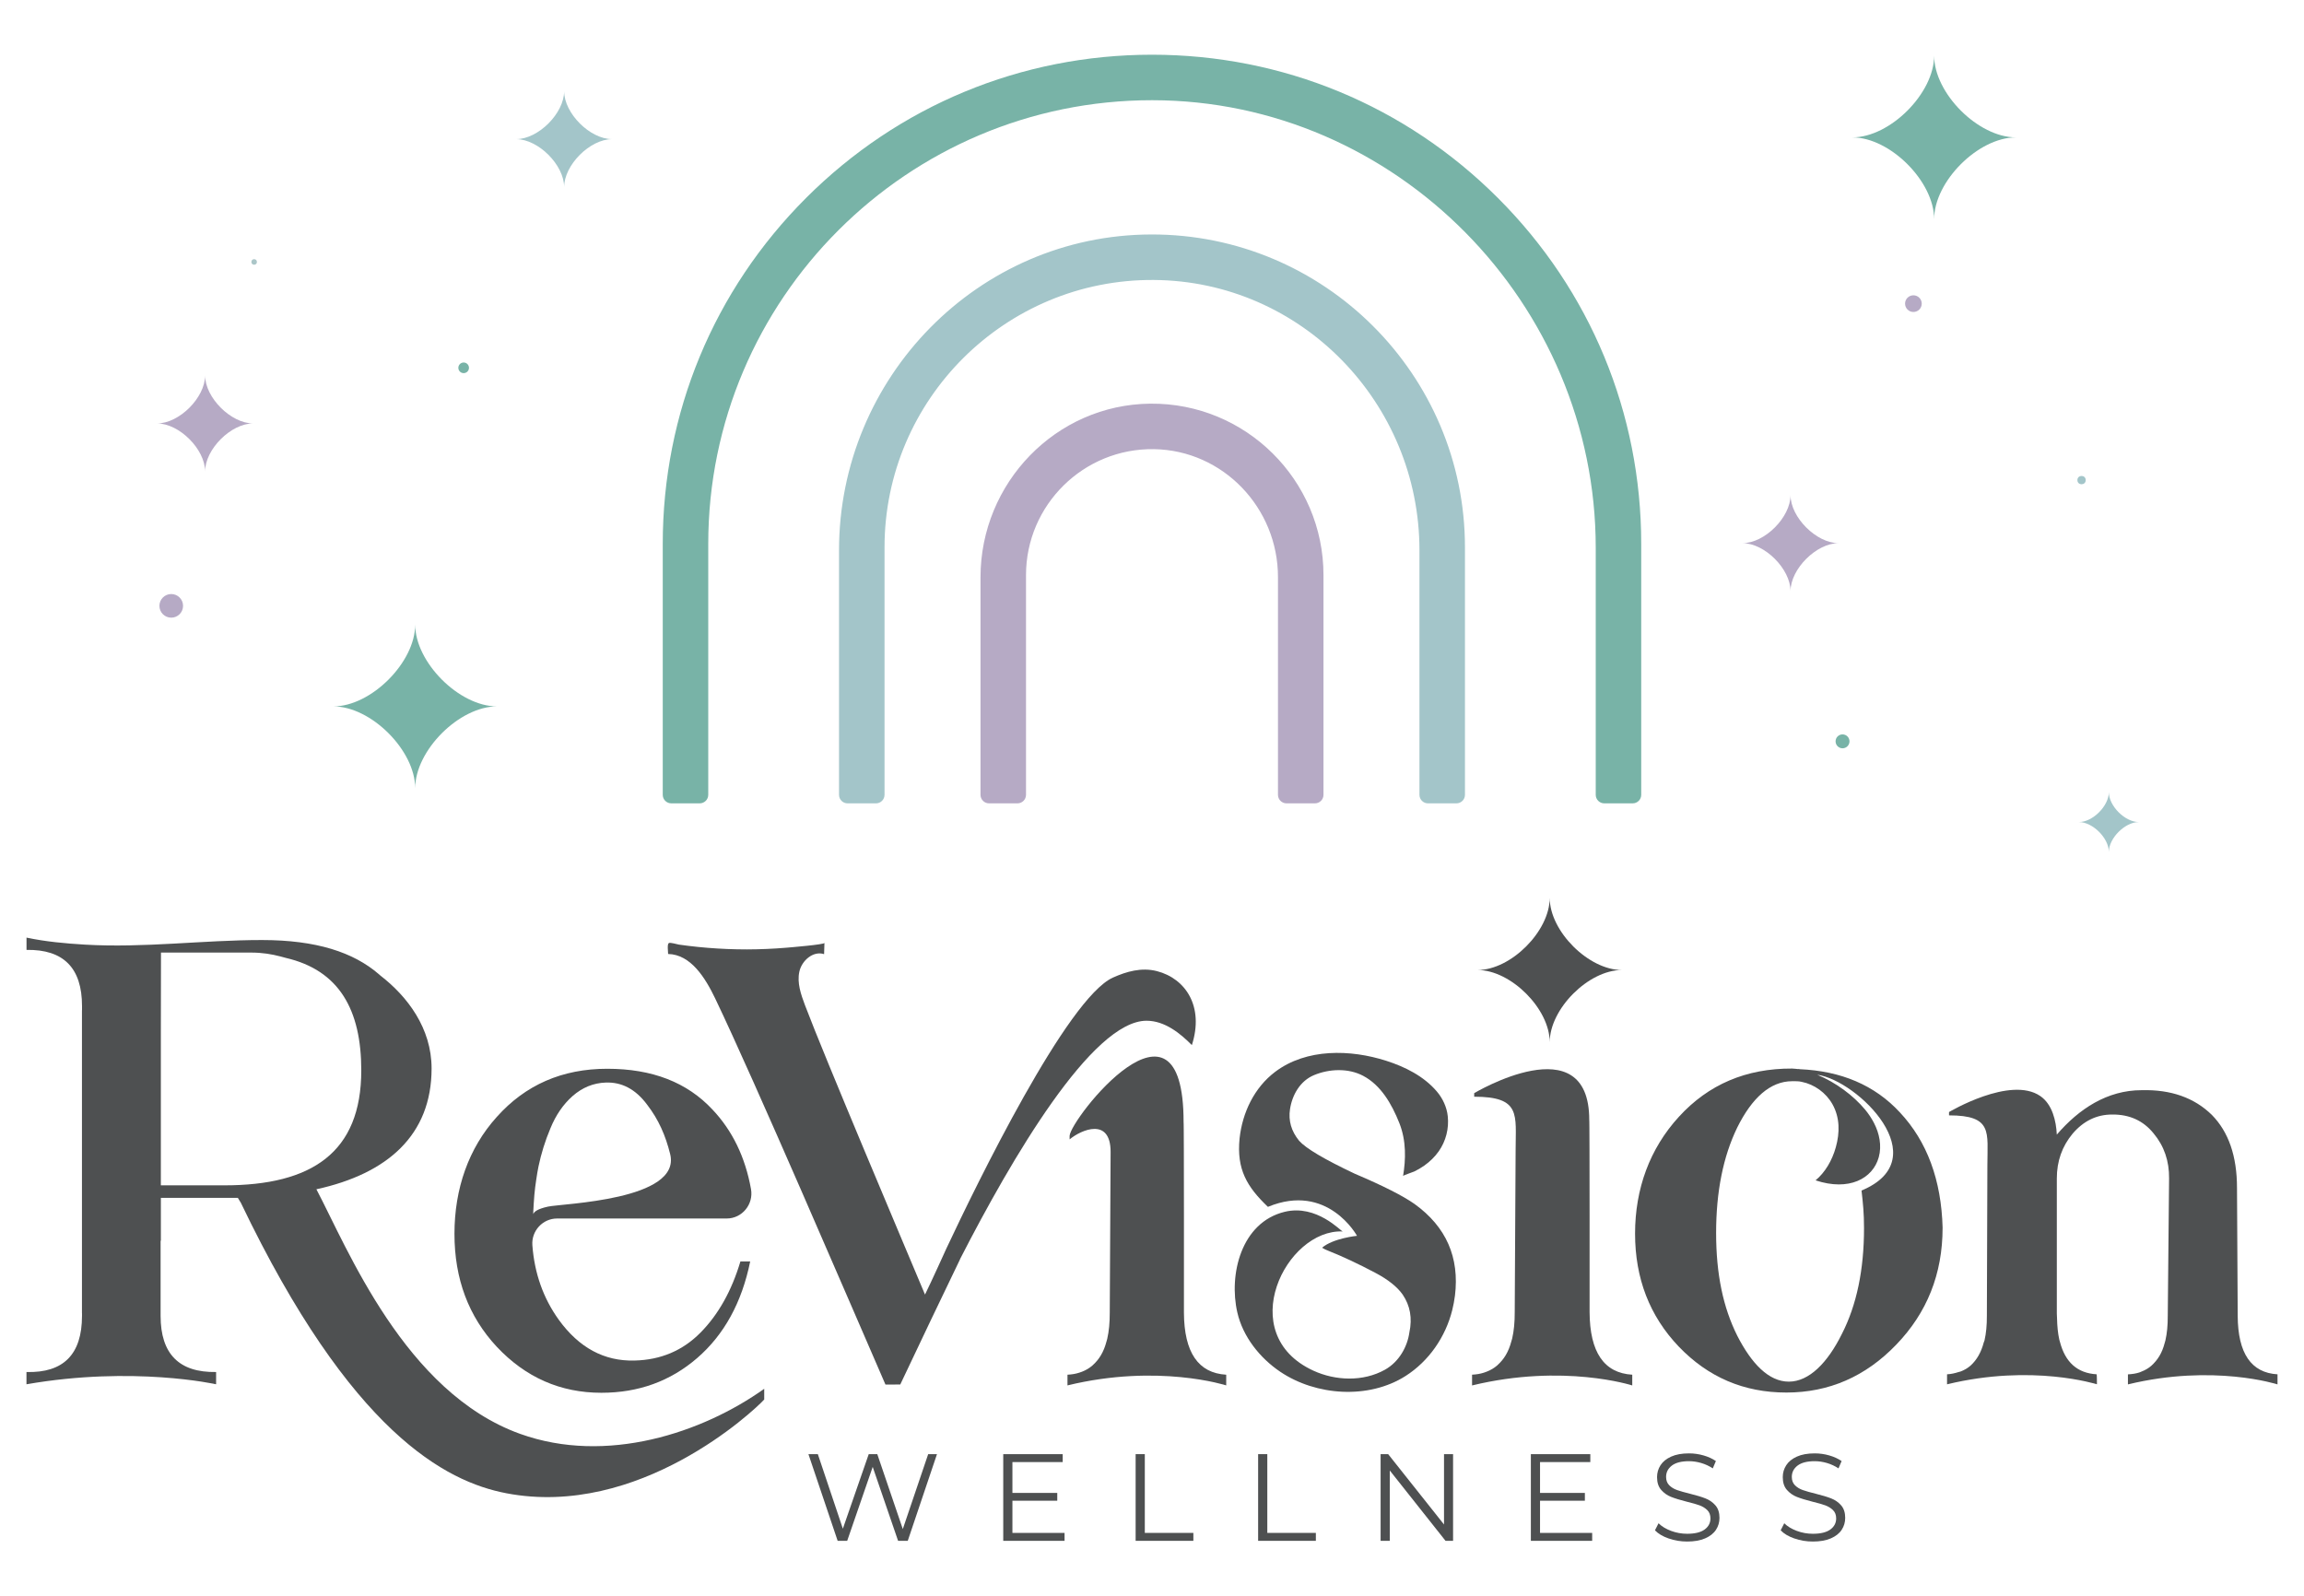
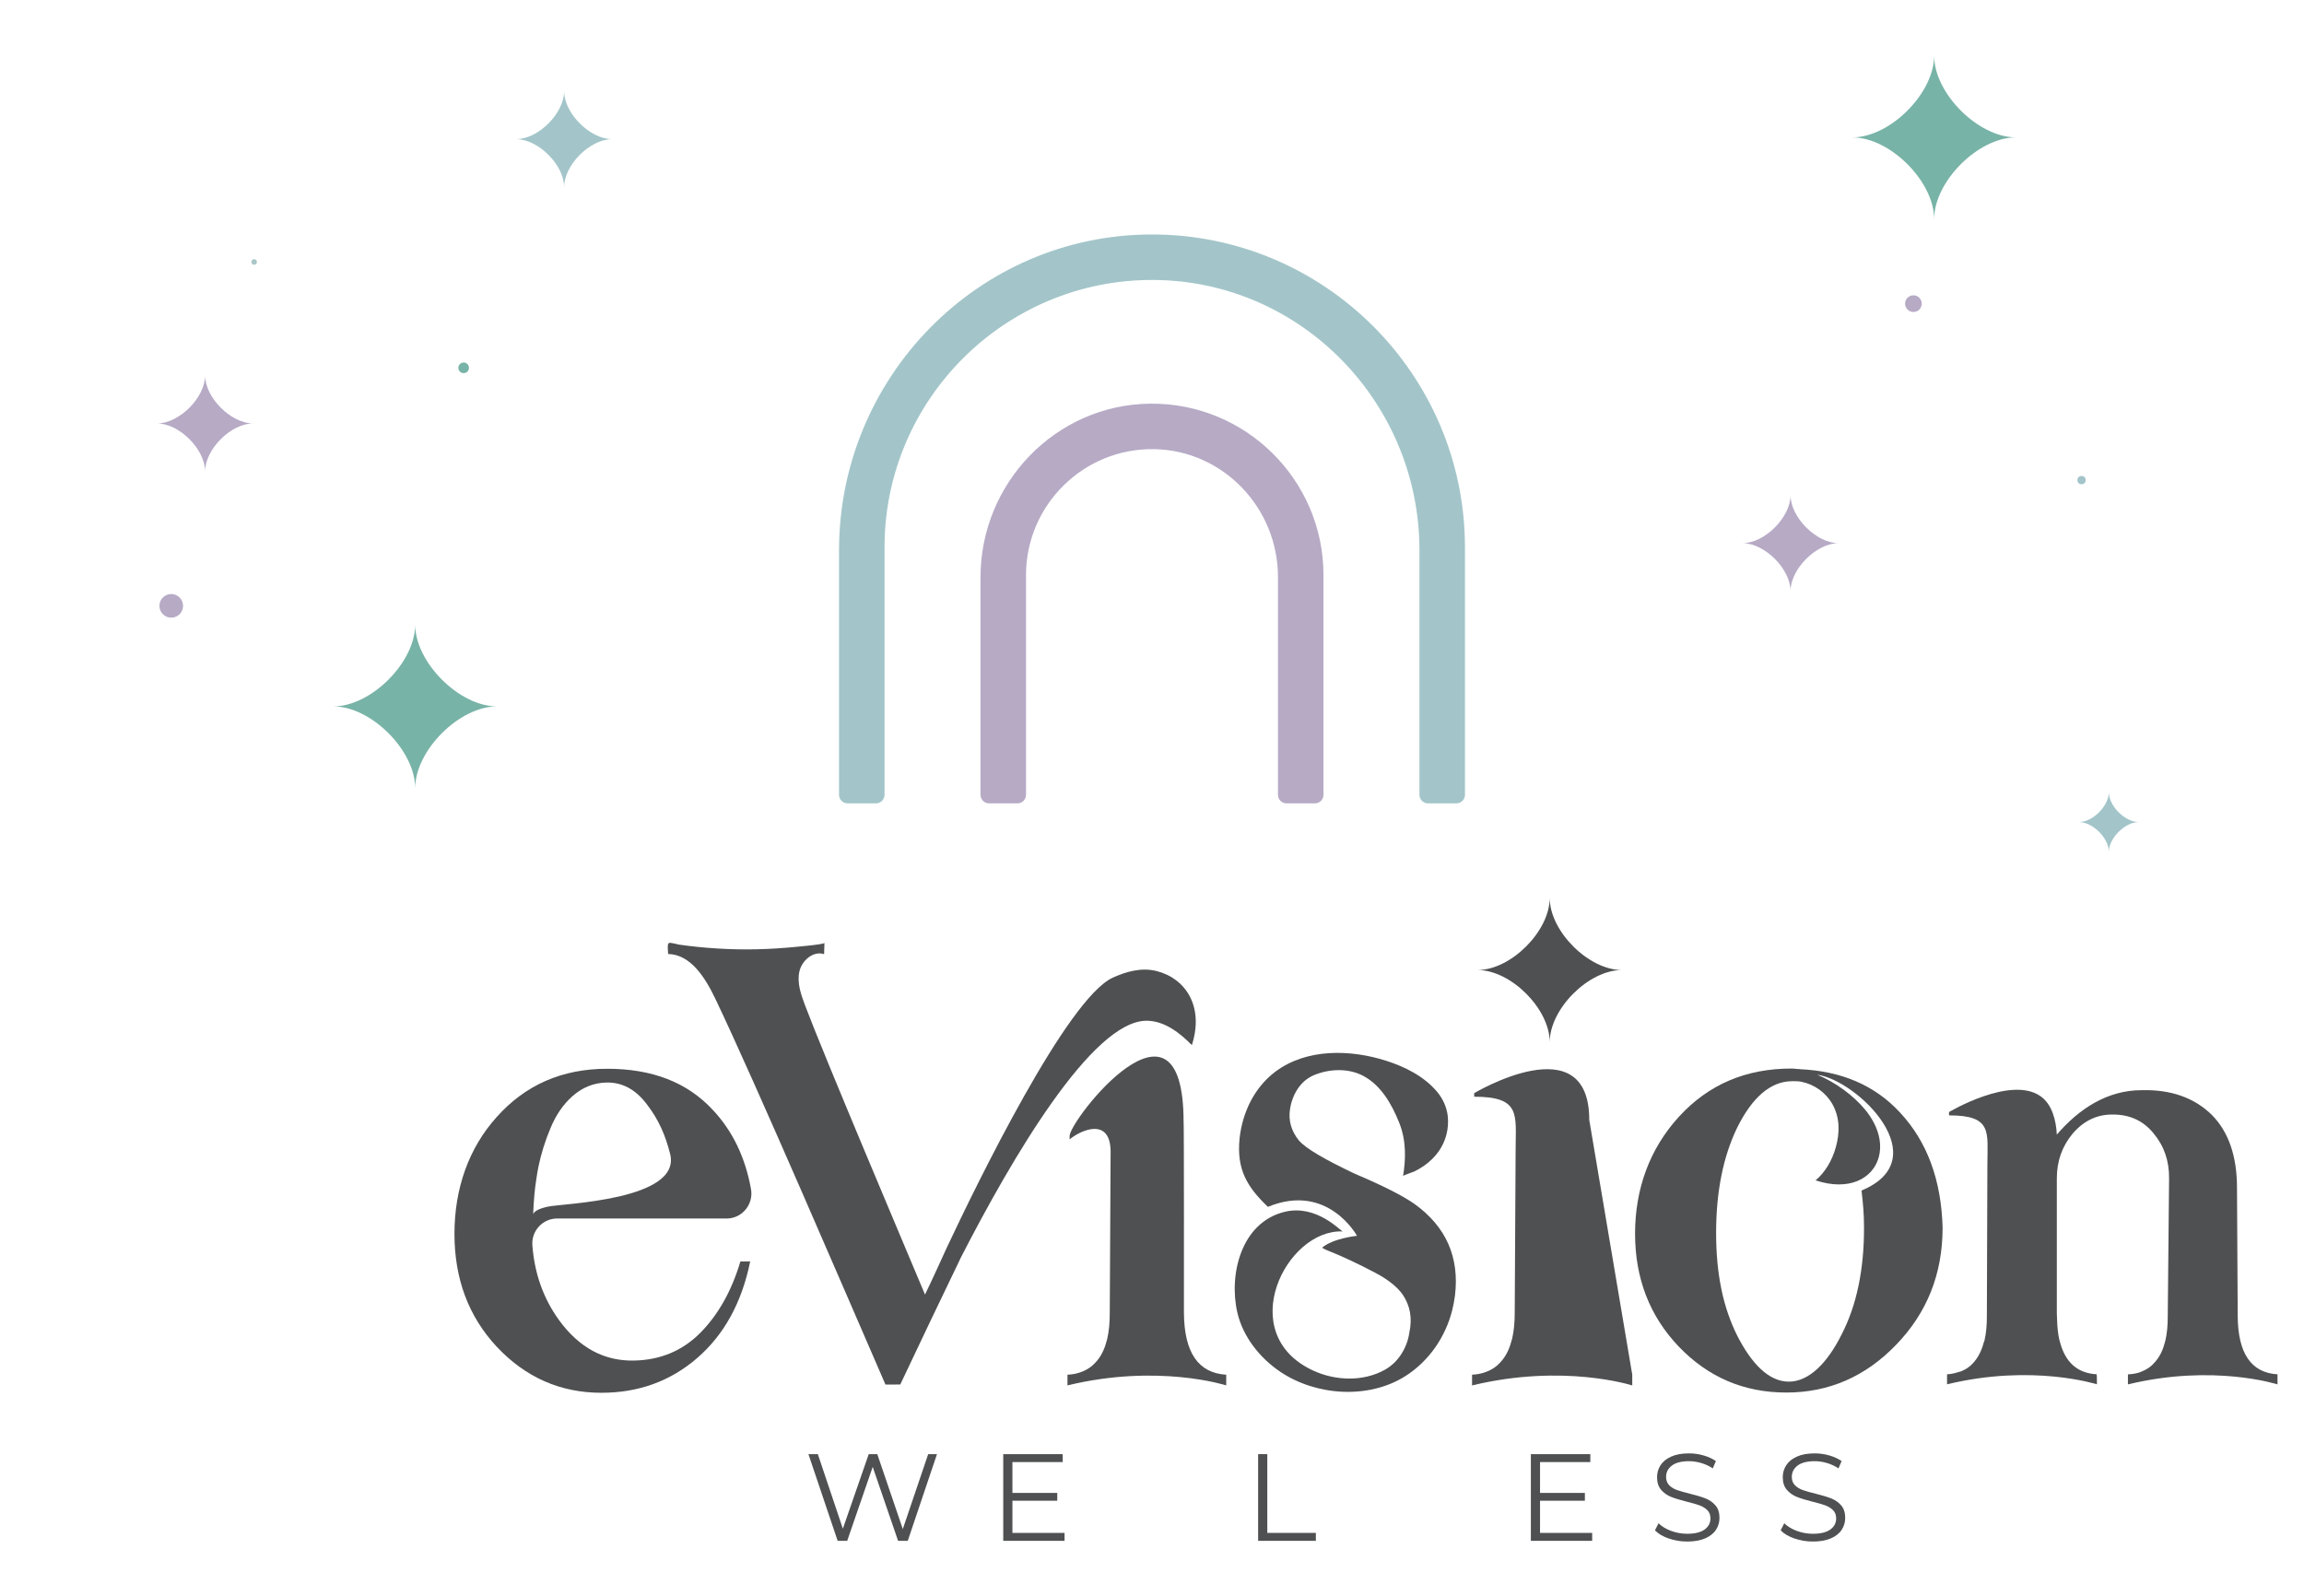
<svg xmlns="http://www.w3.org/2000/svg" id="Layer_1" viewBox="0 0 1080 748.35">
  <defs>
    <style>.cls-1{fill:#abc6c8;}.cls-2{fill:#b6aac5;}.cls-3{fill:#a3c5c9;}.cls-4{fill:#78b3a7;}.cls-5{fill:#4e5051;}</style>
  </defs>
  <path class="cls-5" d="M1067.58,644.32v4.7s-30.05-9.71-70.11,0v-4.7c1.97-.11,3.7-.36,5.34-.89.33-.09.69-.3,1.02-.42,1.73-.66,3.28-1.56,4.63-2.74,3.01-2.74,5.01-5.97,6.21-10.57.09-.34.27-.87.36-1.25.77-3.34,1.13-7.17,1.11-11.54l.62-64.44c.09-8.15-2.31-15.18-7.24-21.09-4.83-6-11.32-8.96-19.47-8.87-7.25,0-13.42,3.01-18.53,9-4.92,5.91-7.38,12.9-7.38,20.95v63.33c0,.75.07,1.4.09,2.12.08,3.76.41,7.19,1.07,10.13.07.38.2.68.29,1.02,2.47,9.56,8.15,14.7,17.2,15.23.15.1.15,4.67.15,4.67-.15.03-30.2-9.68-70.26.03v-4.7c1.97-.09,3.7-.51,5.34-1.04.33-.09.69-.15,1.02-.27,1.73-.66,3.28-1.56,4.63-2.73,3-2.74,5.01-6.27,6.21-10.87.09-.36.27-.57.36-.95.77-3.34,1.13-7.17,1.11-11.55l.24-70.69c0-15.39,2.6-23.29-17.98-23.29v-1.56s28.73-17.14,42.78-7.5c5.65,3.88,7.44,11.68,7.74,18.08,10.4-12.09,23.64-20.83,39.76-20.83,13.69-.35,24.65,3.5,32.89,11.56,7.88,7.97,11.82,19.39,11.82,34.24l.33,60.01c.09,17.56,6.31,26.68,18.67,27.4Z" />
  <path class="cls-5" d="M347.06,591.39h4.59c-3.93,19.27-12.22,34.37-24.87,45.3-12.56,10.85-27.51,16.26-44.87,16.26-19.19,0-35.53-7.18-49.05-21.57-13.23-14.2-19.83-31.83-19.83-52.94s6.6-40.14,19.83-54.8c13.43-15.05,30.69-22.59,51.79-22.59s37.43,6.37,49.33,19.13c9.34,9.87,15.36,22.3,18.05,37.27,1.29,7.13-4.15,13.8-11.4,13.8h-79.5c-6.73,0-12.07,5.81-11.58,12.52.98,13.15,5.09,24.81,12.37,34.94,9.5,13.14,21.33,19.51,35.53,19.13,12.27-.29,22.57-4.65,30.91-13.09,8.34-8.44,14.59-19.56,18.71-33.36ZM250.01,569.11c.35-.96,1.77-2.32,6.84-3.43,6.73-1.48,62.71-2.92,57.28-24.66-2.14-8.6-5.33-16.05-10.8-23.15-5.36-7.2-11.82-10.64-19.4-10.35-5.76.19-10.95,2.3-15.54,6.33-4.43,3.93-7.87,8.97-10.37,15.1-2.51,5.94-4.36,11.95-5.62,17.98-.69,3.25-1.53,9.61-1.53,9.61-.5,3.48-1.06,13.1-.87,12.57Z" />
  <path class="cls-5" d="M450.03,590.29h.03c-9.28,19.25-18.55,38.64-28.06,58.78-2.3.02-4.62.02-6.94.03-17.15-39.43-61.25-142.28-79.83-181.04-4.62-9.61-11.38-20.59-22.05-20.82,0-1.14-.53-4.59.34-5.12.68-.4,3.87.59,4.72.72,1.47.21,2.93.4,4.38.58,3.06.37,6.1.69,9.16.93,6.12.5,12.25.74,18.39.74,6.13-.02,12.27-.28,18.39-.79,1.58-.14,17.87-1.47,17.9-2.24-.05,1.74-.11,3.49-.16,5.25-5.1-1.68-10.5,3.01-11.61,8.26-1.13,5.25.76,10.62,2.64,15.65,9.18,24.32,46.21,111.72,56.27,135.69,3.01-6.12,9.45-20.35,10.03-21.62,14.39-30.64,56.65-117.36,78.06-126.99,6.31-2.83,13.35-4.89,20.61-3.03,13.49,3.48,22.2,16.61,16.39,34.69-5.25-5.33-12.61-11.43-21.24-11.43-25.54,0-63.29,64.64-87.42,111.74ZM574.79,644.48v5.01s-31.89-10.32-74.41,0v-5.01c2.09-.11,3.77-.39,5.51-.95.34-.1.9-.31,1.24-.43,1.85-.71,3.48-1.67,4.91-2.91.1-.08.18-.18.27-.26,2.93-2.64,5.06-6.09,6.34-10.96.08-.36.27-.92.37-1.32.82-3.54,1.19-7.6,1.18-12.25l.4-75.36c0-16.33-13.68-10.48-19.22-5.89v-1.66c.44-7.94,53.43-75.34,53.43-6.43.23-.37.16,89.33.16,89.33.1,18.64,6.71,28.33,19.82,29.09Z" />
-   <path class="cls-5" d="M765.12,644.47v5.04s-32.18-10.4-75.09,0v-5.04c2.11-.11,3.8-.39,5.55-.95.36-.1.9-.32,1.26-.45,1.85-.71,3.51-1.68,4.96-2.93.1-.08.16-.18.26-.26,2.96-2.67,5.1-6.13,6.39-11.06.1-.37.29-.93.39-1.33.82-3.58,1.21-7.68,1.19-12.36l.42-76.04c0-16.49,2.63-24.94-19.42-24.94v-1.67s53.93-32.23,53.93,12.51c.22-.37.16,90.14.16,90.14.1,18.8,6.76,28.57,19.99,29.35Z" />
+   <path class="cls-5" d="M765.12,644.47v5.04s-32.18-10.4-75.09,0v-5.04c2.11-.11,3.8-.39,5.55-.95.36-.1.9-.32,1.26-.45,1.85-.71,3.51-1.68,4.96-2.93.1-.08.16-.18.26-.26,2.96-2.67,5.1-6.13,6.39-11.06.1-.37.29-.93.39-1.33.82-3.58,1.21-7.68,1.19-12.36l.42-76.04c0-16.49,2.63-24.94-19.42-24.94v-1.67s53.93-32.23,53.93,12.51Z" />
  <path class="cls-5" d="M682,607.46c-.29,2.24-.7,4.48-1.25,6.69-3.13,12.58-10.93,23.95-21.9,30.94-17.32,11.02-41.94,9.32-58.73-1.99-9.57-6.45-17.52-16.44-20.12-27.8-4.09-17.77,1.79-42.25,22.21-47.19,14.99-3.63,26.33,9.15,27.2,9.21-26.68-1.19-51.17,48.06-13.77,65.26,10.33,4.75,23.32,5.28,33.56-.44,6.62-3.7,10.52-10.78,11.45-17.51,1.42-6.63.38-12.51-3.14-17.71-2.54-3.6-6.77-7.01-12.75-10.17-7.99-4.23-15.3-7.66-21.93-10.3-1.02-.41-2.19-.9-3.08-1.52,5.14-4.43,16.35-5.56,16.35-5.56,0,0-13.75-25.18-41.76-13.58-9.88-9.45-14.73-17.63-13.28-32.1,1.32-12.09,6.85-23.78,16.69-31.21,14.68-11.07,35.32-10.54,52.08-5.16,8.76,2.8,17.6,7.21,23.67,14.35,2.78,3.25,4.69,7.37,5.14,11.59.63,5.81-.86,11.69-4.22,16.48-1.85,2.63-4.2,4.89-6.82,6.73-1.47,1.04-3.04,1.95-4.65,2.73-.59.29-5.2,1.81-5.25,2.13,1.26-7.69,1.58-16.41-1.74-24.79-3.62-9.11-8.7-17.81-16.97-22.18-6.96-3.69-15.89-3.31-23.02-.34-6.52,2.7-10.26,9.28-11.28,16-.81,5.35.6,10.28,4.27,14.78,3.14,3.56,11.81,8.7,26.04,15.43,13.31,5.65,22.67,10.4,28.09,14.22,14.81,10.68,21.12,25.03,18.92,43.02Z" />
-   <path class="cls-5" d="M237.32,700.05c-28.37-5.43-72.8-28.4-124.4-136.13l-1.43-2.35c-.16,0-.29.01-.44.01h-35.64v20.17c-.03-.06-.1-.1-.13-.16v35.31c0,17.84,8.68,26.61,26.02,26.32v5.75s-38.75-8.73-88.89,0v-5.75c17.35.48,26.03-8.29,26.03-26.32v-1.24s-.02.02-.02.02v-142.06h.03v-1.98c0-17.84-8.68-26.61-26.02-26.32v-5.75c8.97,1.89,18.21,2.74,27.34,3.28,27.71,1.64,55.32-2.15,83.02-2.15,25.4,0,42.87,5.7,54.82,16.03.39.31.32.32.71.63,12.61,9.75,23.99,24.6,23.99,43.55,0,31.27-20.75,49.38-54,56.64,14.62,27.74,41.46,95.23,95.49,114.66,40.49,14.56,85.52-.51,114.43-21.12,0,.15,0,4.92,0,5.02-5.03,5.53-58.78,55.84-120.93,43.94ZM105.15,555.7c40.94,0,64.2-15.33,64.2-53.9,0-28.34-10.32-46.88-35.32-52.71q-.85-.27-2.56-.69c-4.14-1.09-8.6-1.82-13.68-1.82h-42.33l-.06,37.27v71.85h29.75Z" />
  <path class="cls-5" d="M910.59,575.6c0,21.59-7.28,39.84-21.73,54.8-14.38,14.96-31.56,22.44-51.5,22.44s-36.67-7.18-50.47-21.57c-13.62-14.3-20.45-31.94-20.45-52.93s6.86-39.85,20.56-54.8c13.83-15.15,31.51-22.68,53.08-22.59,1.05,0,1.95.22,2.98.27v-.13c.18.03.35.13.53.16,19.4.84,35.15,7.45,47,20.27,12.73,13.62,19.4,31.64,20.01,54.08ZM851.88,503.87c8.71,3.64,16.81,9.64,22.4,16.34,1.6,1.93,2.99,4.01,4.14,6.23,2.54,4.89,3.75,10.69,2.25,16.08-2.78,10.05-13.97,16.04-29.62,10.84,4.49-3.74,7.77-9.32,9.5-15.55,1.89-6.78,1.93-13.88-1.59-20.14-3.03-5.39-8.47-9.32-14.47-10.5-1.35-.34-2.92-.29-4.4-.29-10.35,0-18.93,7.97-25.74,21.68-6.62,13.61-9.92,30.11-9.92,49.47s3.3,34.95,9.92,48.19c6.62,12.94,14.67,21.51,24.17,21.51s18.18-8.86,24.87-22.38c6.92-13.53,10.37-30.06,10.37-49.62,0-7.05-.48-11.51-1.17-17.6,35.66-14.84-1.87-51.63-20.69-54.27Z" />
  <path class="cls-5" d="M726.43,488.57c0-15.61-18.21-33.81-33.81-33.81,15.61,0,33.81-18.21,33.81-33.81,0,15.61,18.21,33.81,33.81,33.81-15.61,0-33.81,18.21-33.81,33.81Z" />
  <path class="cls-2" d="M839.31,277.14c0-10.39-12.12-22.5-22.5-22.5,10.39,0,22.5-12.12,22.5-22.5,0,10.39,12.12,22.5,22.5,22.5-10.39,0-22.5,12.12-22.5,22.5Z" />
  <path class="cls-3" d="M264.44,87.73c0-10.39-12.12-22.5-22.5-22.5,10.39,0,22.5-12.12,22.5-22.5,0,10.39,12.12,22.5,22.5,22.5-10.39,0-22.5,12.12-22.5,22.5Z" />
  <path class="cls-2" d="M96.14,221.01c0-10.39-12.12-22.5-22.5-22.5,10.39,0,22.5-12.12,22.5-22.5,0,10.39,12.12,22.5,22.5,22.5-10.39,0-22.5,12.12-22.5,22.5Z" />
  <path class="cls-4" d="M906.63,102.76c0-17.7-20.65-38.35-38.35-38.35,17.7,0,38.35-20.65,38.35-38.35,0,17.7,20.65,38.35,38.35,38.35-17.7,0-38.35,20.65-38.35,38.35Z" />
  <path class="cls-4" d="M194.62,369.52c0-17.7-20.65-38.35-38.35-38.35,17.7,0,38.35-20.65,38.35-38.35,0,17.7,20.65,38.35,38.35,38.35-17.7,0-38.35,20.65-38.35,38.35Z" />
  <path class="cls-3" d="M988.52,399.42c0-6.48-7.56-14.03-14.03-14.03,6.48,0,14.03-7.56,14.03-14.03,0,6.48,7.56,14.03,14.03,14.03-6.48,0-14.03,7.56-14.03,14.03Z" />
  <path class="cls-5" d="M439.21,681.72l-13.7,40.64h-4.53l-11.9-34.66-11.96,34.66h-4.47l-13.7-40.64h4.41l11.73,34.95,12.13-34.95h4.01l11.96,35.12,11.9-35.12h4.12Z" />
  <path class="cls-5" d="M499.01,718.65v3.72h-28.74v-40.64h27.87v3.72h-23.57v14.46h21.02v3.66h-21.02v15.09h24.44Z" />
-   <path class="cls-5" d="M532.33,681.72h4.3v36.92h22.76v3.72h-27.06v-40.64Z" />
  <path class="cls-5" d="M589.75,681.72h4.3v36.92h22.76v3.72h-27.06v-40.64Z" />
-   <path class="cls-5" d="M681.13,681.72v40.64h-3.54l-26.13-32.98v32.98h-4.3v-40.64h3.54l26.18,32.98v-32.98h4.24Z" />
  <path class="cls-5" d="M746.33,718.65v3.72h-28.74v-40.64h27.87v3.72h-23.57v14.46h21.02v3.66h-21.02v15.09h24.44Z" />
  <path class="cls-5" d="M782.18,721.26c-2.77-.97-4.91-2.24-6.42-3.83l1.68-3.31c1.47,1.47,3.43,2.66,5.86,3.57,2.44.91,4.95,1.36,7.55,1.36,3.64,0,6.37-.67,8.19-2,1.82-1.33,2.73-3.07,2.73-5.2,0-1.62-.49-2.92-1.48-3.89-.99-.97-2.2-1.71-3.63-2.24-1.43-.52-3.43-1.09-5.98-1.71-3.06-.77-5.5-1.52-7.32-2.24-1.82-.71-3.38-1.81-4.67-3.28-1.3-1.47-1.95-3.46-1.95-5.98,0-2.05.54-3.92,1.63-5.6,1.08-1.68,2.75-3.03,4.99-4.04,2.25-1.01,5.03-1.51,8.36-1.51,2.32,0,4.6.32,6.82.96,2.23.64,4.15,1.52,5.78,2.64l-1.45,3.43c-1.7-1.12-3.52-1.96-5.46-2.53-1.94-.56-3.83-.84-5.69-.84-3.56,0-6.24.69-8.04,2.06-1.8,1.38-2.7,3.15-2.7,5.31,0,1.63.49,2.93,1.48,3.92s2.23,1.74,3.72,2.26c1.49.52,3.49,1.09,6.01,1.71,2.98.74,5.39,1.46,7.23,2.18,1.84.72,3.4,1.8,4.67,3.25,1.28,1.45,1.92,3.42,1.92,5.89,0,2.05-.55,3.92-1.65,5.6-1.1,1.68-2.8,3.02-5.08,4.01-2.28.99-5.09,1.48-8.42,1.48-3.02,0-5.91-.48-8.68-1.45Z" />
  <path class="cls-5" d="M841.11,721.26c-2.77-.97-4.91-2.24-6.42-3.83l1.68-3.31c1.47,1.47,3.43,2.66,5.86,3.57,2.44.91,4.95,1.36,7.55,1.36,3.64,0,6.37-.67,8.19-2,1.82-1.33,2.73-3.07,2.73-5.2,0-1.62-.49-2.92-1.48-3.89-.99-.97-2.2-1.71-3.63-2.24-1.43-.52-3.43-1.09-5.98-1.71-3.06-.77-5.5-1.52-7.32-2.24-1.82-.71-3.38-1.81-4.67-3.28-1.3-1.47-1.95-3.46-1.95-5.98,0-2.05.54-3.92,1.63-5.6,1.08-1.68,2.75-3.03,4.99-4.04,2.25-1.01,5.03-1.51,8.36-1.51,2.32,0,4.6.32,6.82.96,2.23.64,4.15,1.52,5.78,2.64l-1.45,3.43c-1.7-1.12-3.52-1.96-5.46-2.53-1.94-.56-3.83-.84-5.69-.84-3.56,0-6.24.69-8.04,2.06-1.8,1.38-2.7,3.15-2.7,5.31,0,1.63.49,2.93,1.48,3.92s2.23,1.74,3.72,2.26c1.49.52,3.49,1.09,6.01,1.71,2.98.74,5.39,1.46,7.23,2.18,1.84.72,3.4,1.8,4.67,3.25,1.28,1.45,1.92,3.42,1.92,5.89,0,2.05-.55,3.92-1.65,5.6-1.1,1.68-2.8,3.02-5.08,4.01-2.28.99-5.09,1.48-8.42,1.48-3.02,0-5.91-.48-8.68-1.45Z" />
-   <path class="cls-4" d="M765.33,376.62h-13.33c-2.21,0-4-1.79-4-4v-115.84c0-114.35-93.55-209.74-207.9-209.8-114.74-.06-208.11,93.27-208.11,208v117.64c0,2.21-1.79,4-4,4h-13.33c-2.21,0-4-1.79-4-4v-117.64c0-61.26,23.85-118.85,67.17-162.16,43.32-43.31,100.91-67.17,162.16-67.17s118.85,23.85,162.16,67.17c43.32,43.31,67.17,100.91,67.17,162.16v117.64c0,2.21-1.79,4-4,4Z" />
  <path class="cls-3" d="M682.7,376.62h-13.33c-2.21,0-4-1.79-4-4v-114.62c0-69.18-55.46-126.35-124.64-126.75-69.47-.4-126.11,56-126.11,125.37v116c0,2.21-1.79,4-4,4h-13.33c-2.21,0-4-1.79-4-4v-114.58c0-81.09,65.2-147.9,146.29-148.12,81.08-.23,147.12,65.67,147.12,146.7v116c0,2.21-1.79,4-4,4Z" />
  <path class="cls-2" d="M616.38,376.62h-13.33c-2.21,0-4-1.79-4-4v-102.1c0-32.41-25.73-59.45-58.14-59.95-32.98-.5-59.97,26.18-59.97,59.05v103c0,2.21-1.79,4-4,4h-13.33c-2.21,0-4-1.79-4-4v-101.97c0-44.26,35.34-80.98,79.59-81.41,44.69-.43,81.18,35.79,81.18,80.38v103c0,2.21-1.79,4-4,4Z" />
  <circle class="cls-4" cx="217.34" cy="172.44" r="2.49" />
  <circle class="cls-2" cx="80.27" cy="284.03" r="5.54" />
  <circle class="cls-2" cx="896.91" cy="142.35" r="3.91" />
-   <circle class="cls-4" cx="863.69" cy="347.55" r="3.26" />
  <circle class="cls-3" cx="975.73" cy="225.08" r="1.95" />
  <circle class="cls-1" cx="119.13" cy="122.81" r="1.3" />
</svg>